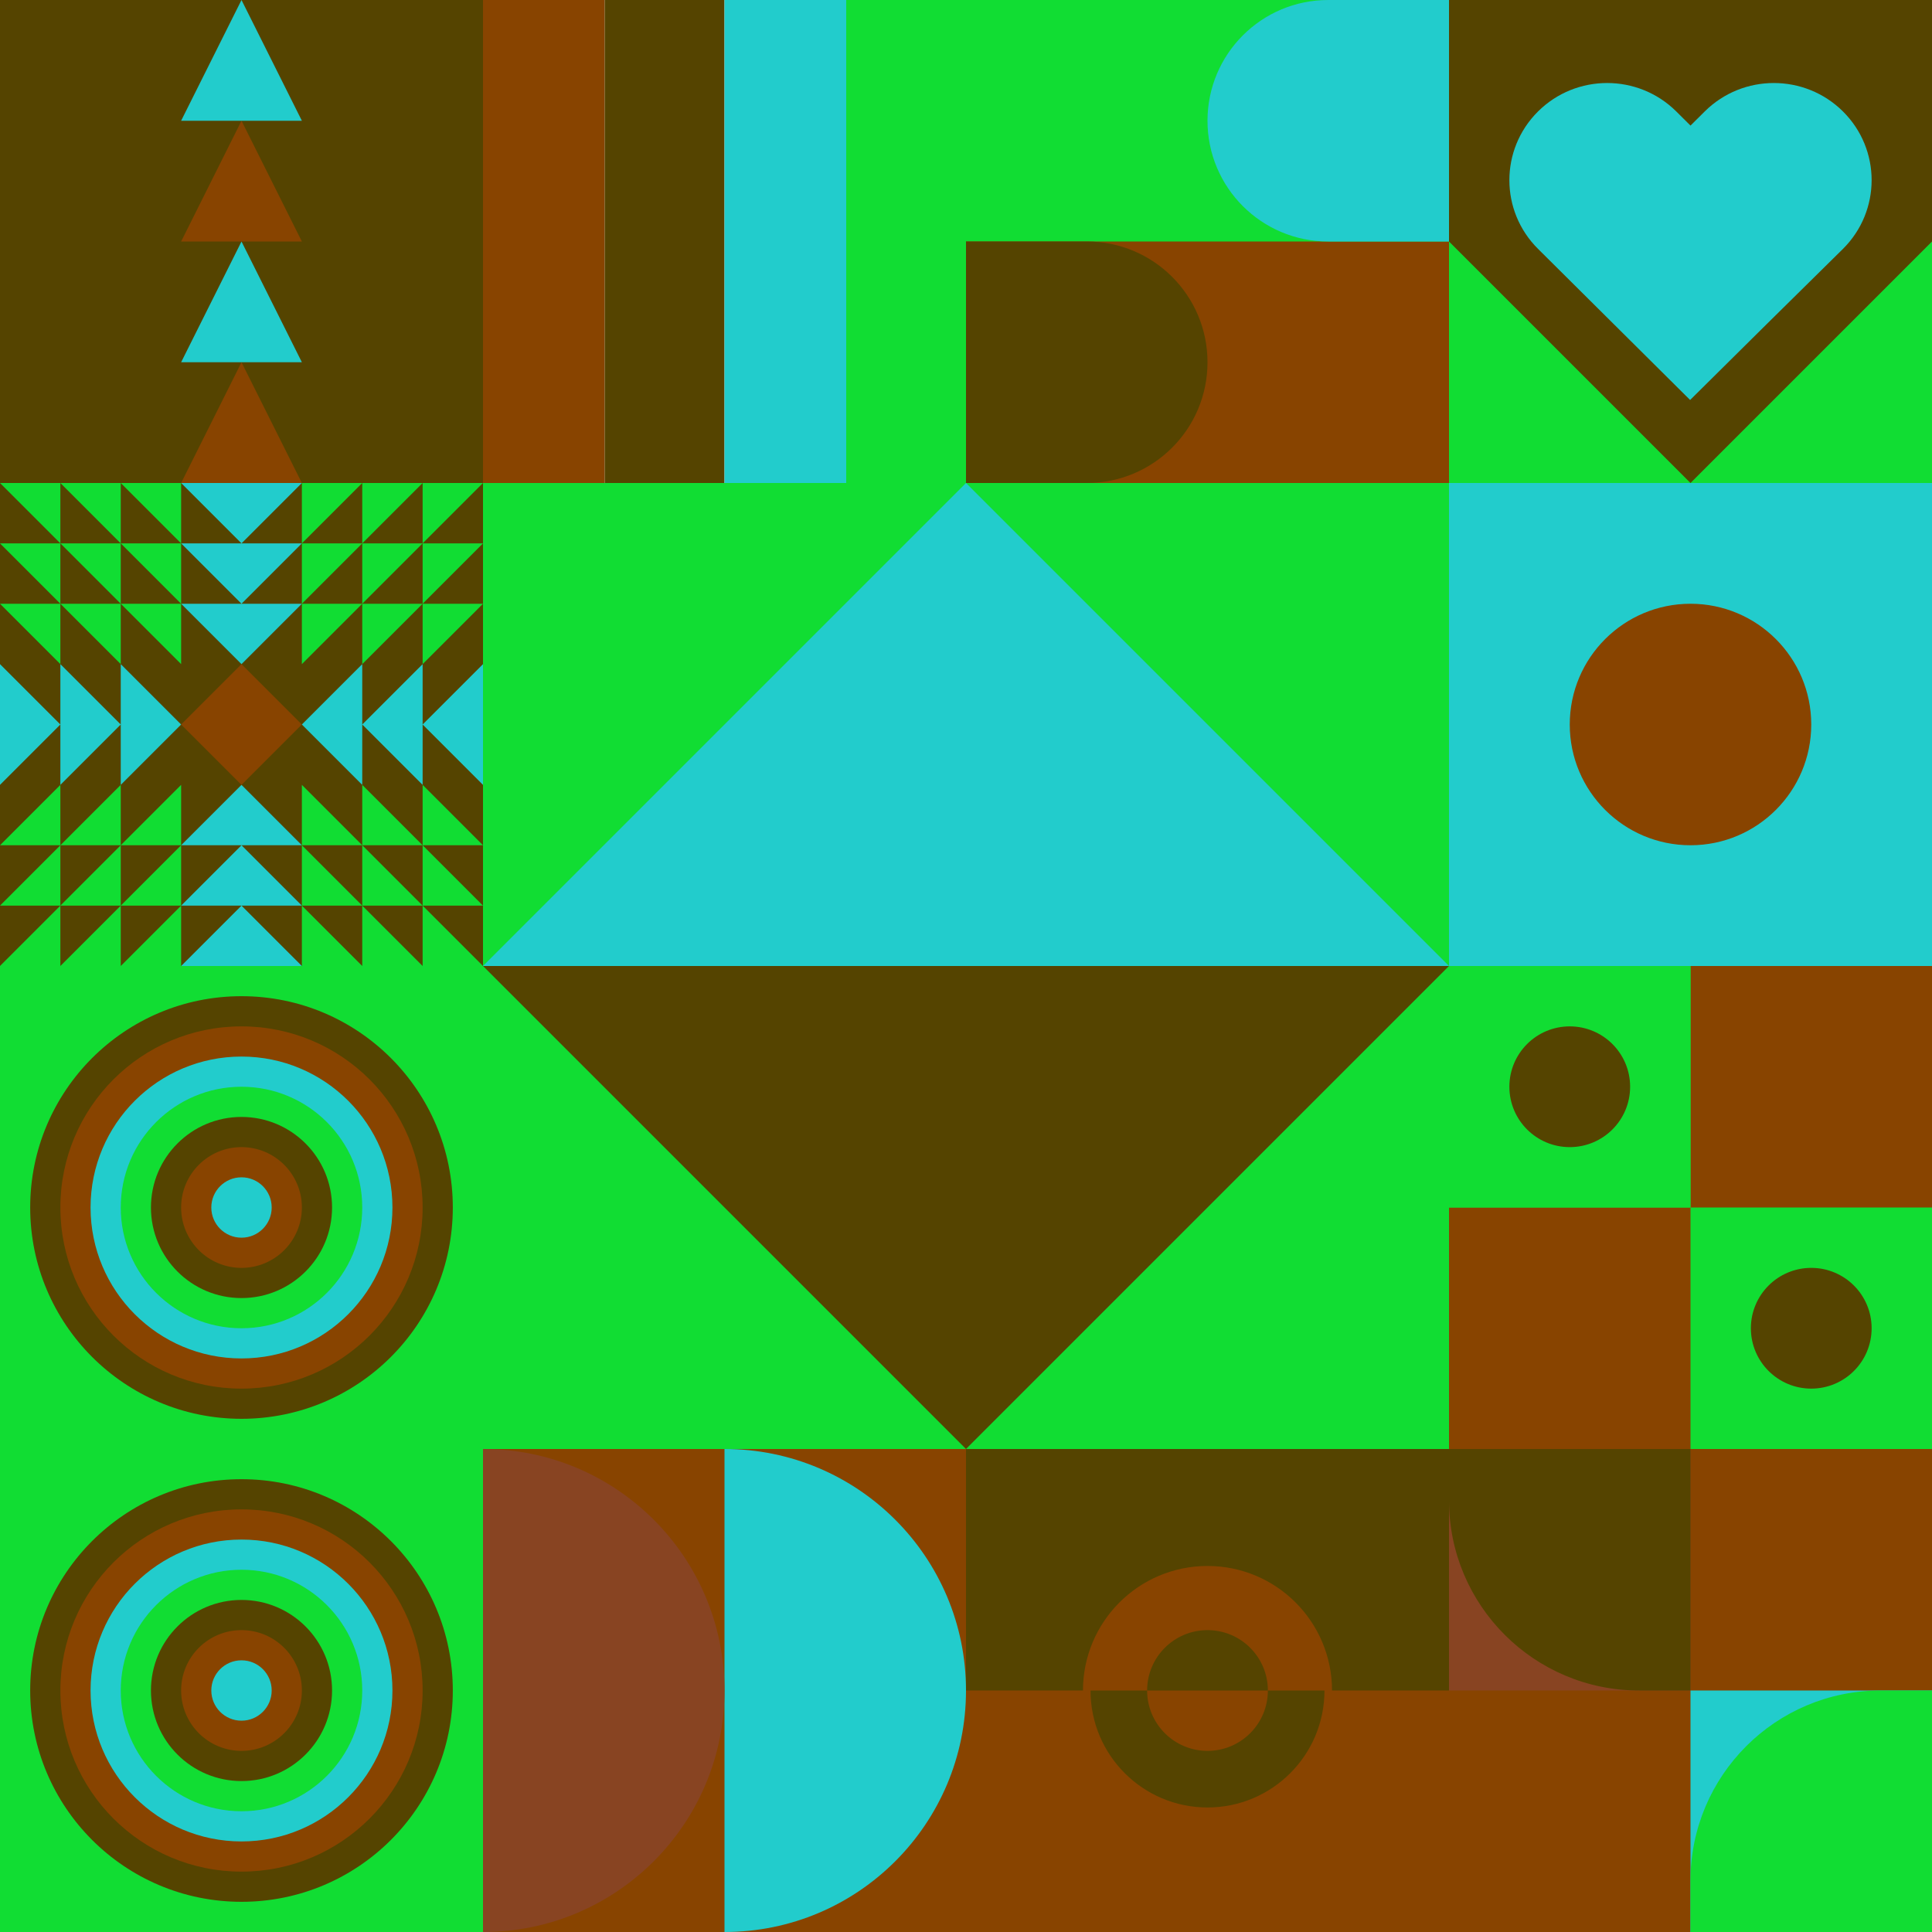
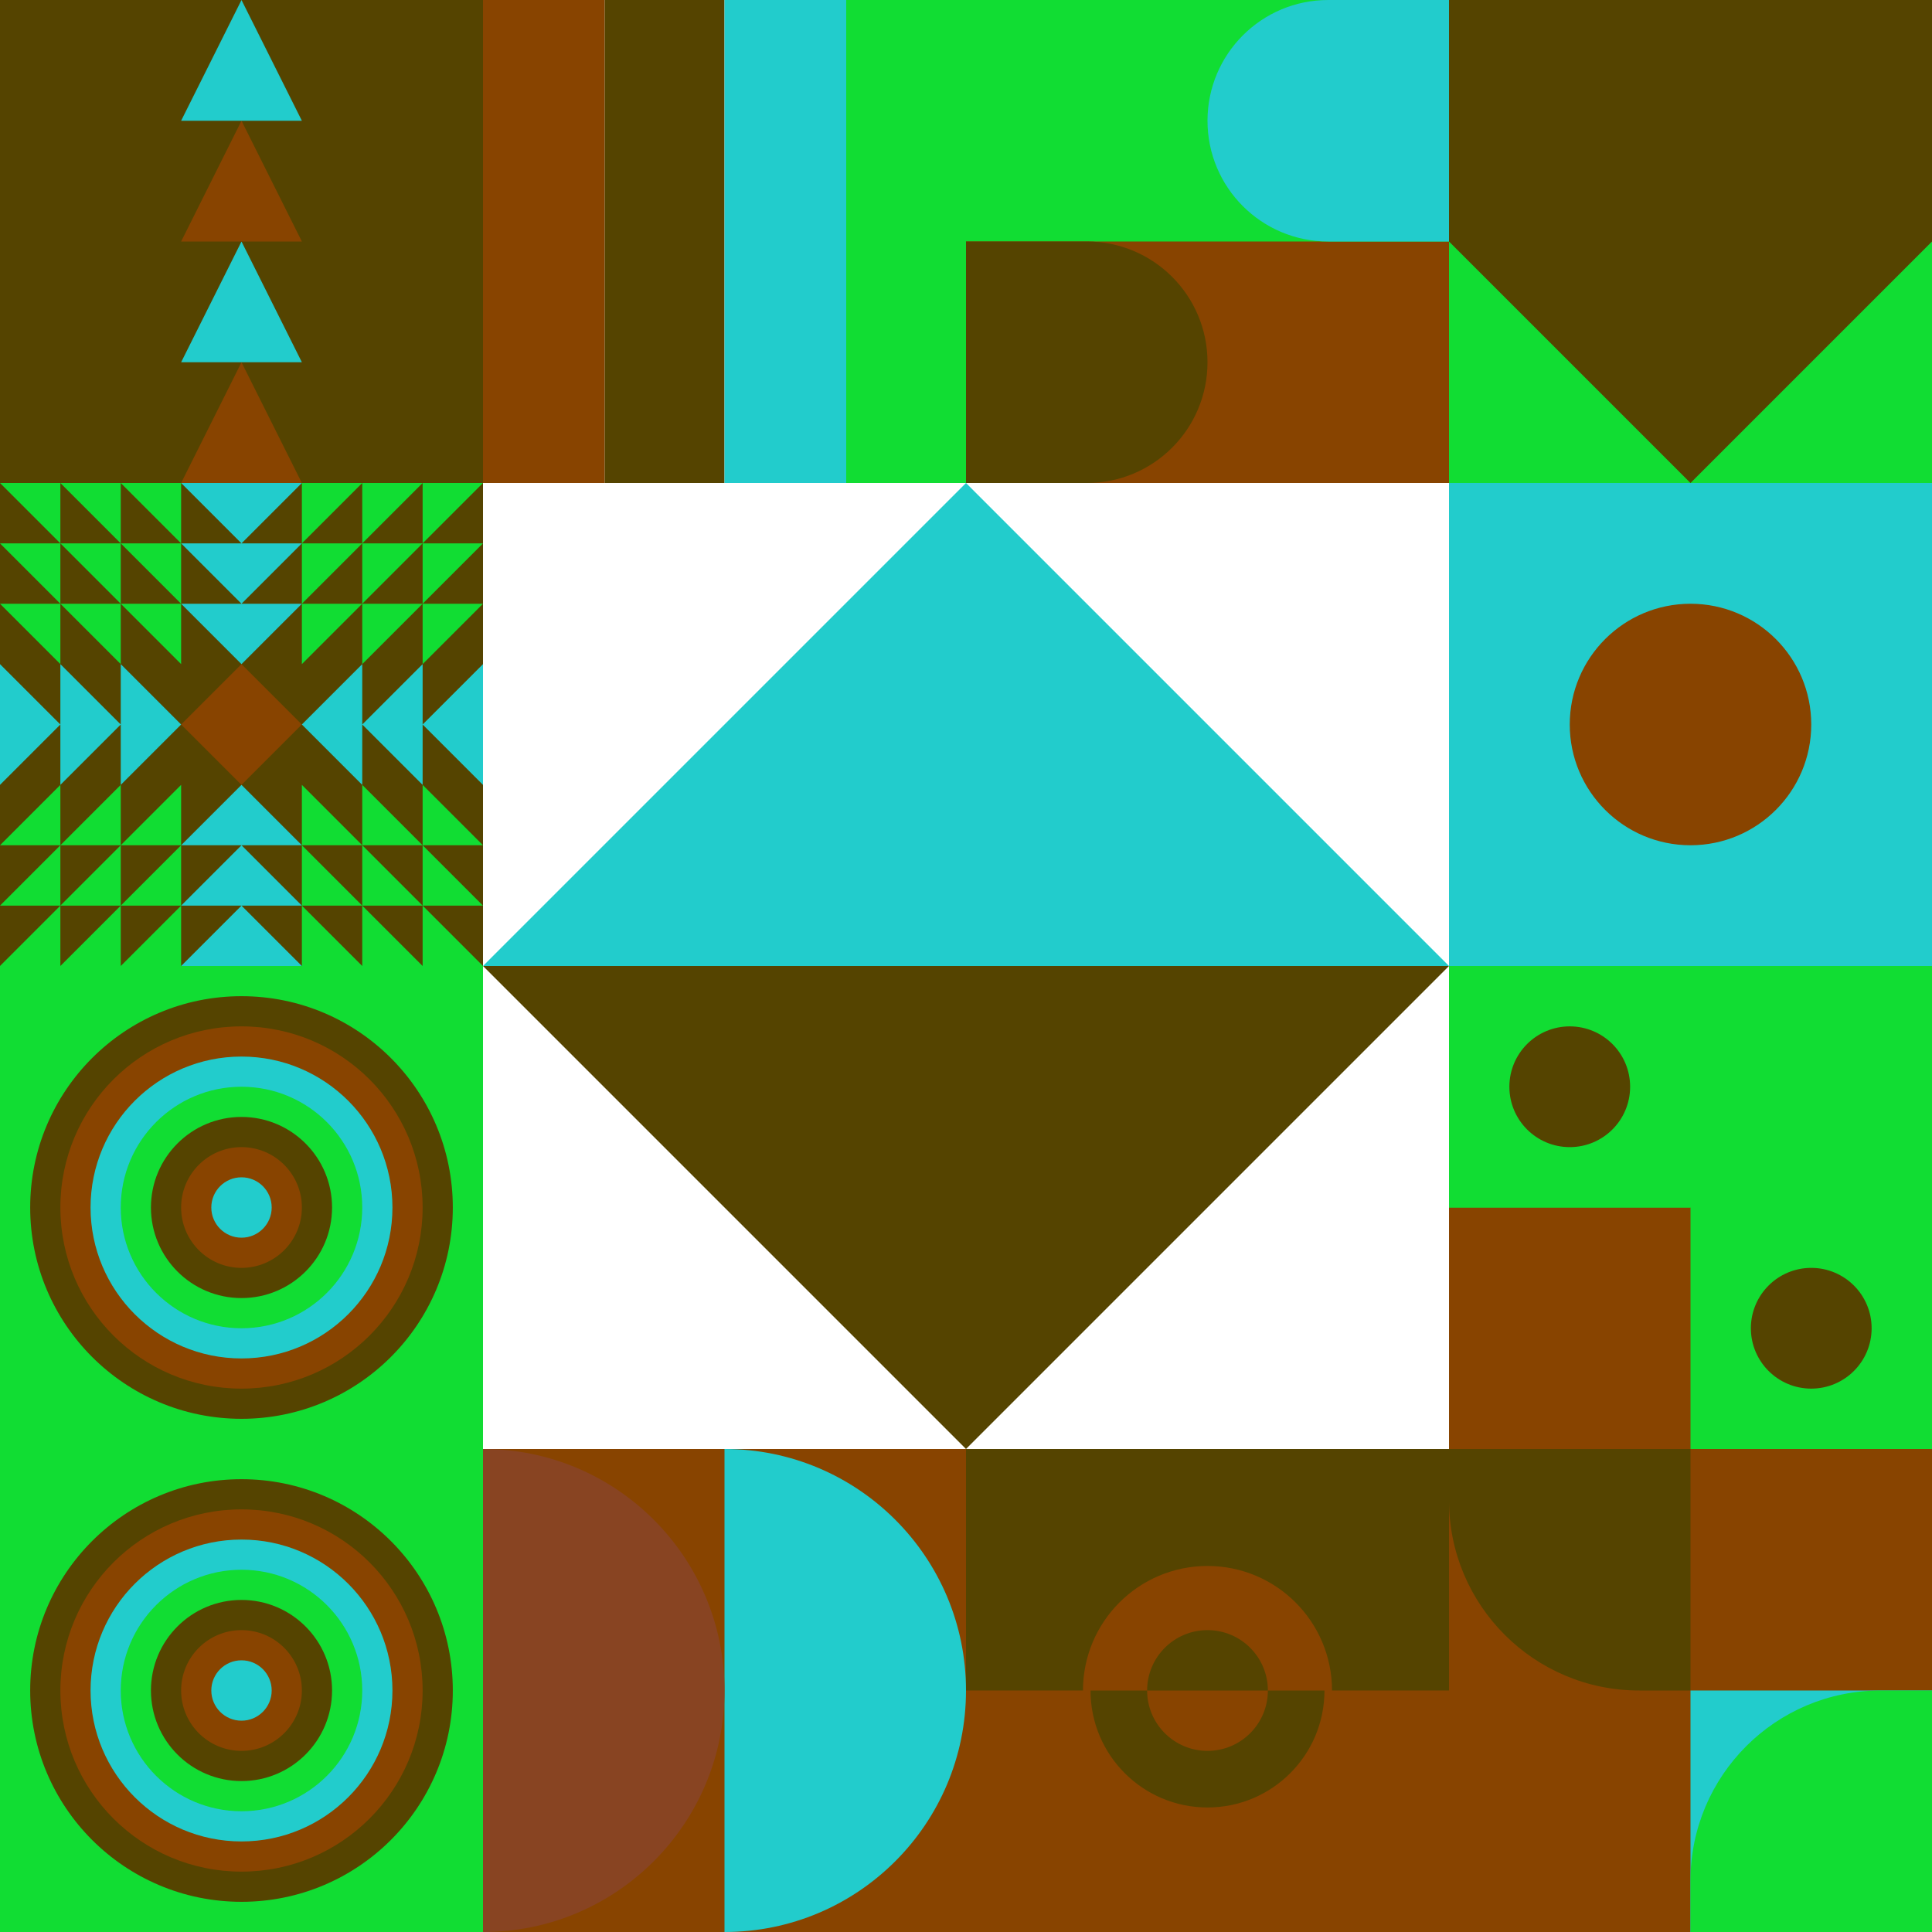
<svg xmlns="http://www.w3.org/2000/svg" id="geo" width="1280" height="1280" viewBox="0 0 1280 1280" fill="none" style="width:640px;height:640px">
  <g class="svg-image">
    <g class="block-0" transform="translate(0,0), scale(1), rotate(0, 160, 160)" height="320" width="320" clip-path="url(#trim)">
      <rect width="320" height="320" fill="#554400" />
      <path d="M160 240L200 320H120L160 240Z" fill="#884400" />
      <path d="M160 160L200 240H120L160 160Z" fill="#22cccc" />
      <path d="M160 80L200 160H120L160 80Z" fill="#884400" />
      <path d="M160 0L200 80H120L160 0Z" fill="#22cccc" />
    </g>
    <g class="block-1" transform="translate(320,0), scale(1), rotate(0, 160, 160)" height="320" width="320" clip-path="url(#trim)">
      <rect width="320" height="320" fill="white" />
      <rect y="320" width="320" height="80.64" transform="rotate(-90 0 320)" fill="#884400" />
      <rect x="80.64" y="320" width="320" height="79.36" transform="rotate(-90 80.64 320)" fill="#554400" />
      <rect x="160" y="320" width="320" height="80.64" transform="rotate(-90 160 320)" fill="#22cccc" />
      <rect x="240.64" y="320" width="320" height="79.36" transform="rotate(-90 240.64 320)" fill="#11dd33" />
    </g>
    <g class="block-2" transform="translate(640,0), scale(1), rotate(90, 160, 160)" height="320" width="320" clip-path="url(#trim)">
      <style>@keyframes geo-12-a0_t{0%,13.636%{transform:translate(0,0);animation-timing-function:ease-in-out}50%,63.636%{transform:translate(0,-320px);animation-timing-function:ease-in-out}to{transform:translate(0,0)}}@keyframes geo-12-a1_t{0%,13.636%{transform:translate(-160px,-320px);animation-timing-function:ease-in-out}50%,63.636%{transform:translate(-160px,0);animation-timing-function:ease-in-out}to{transform:translate(-160px,-320px)}}</style>
      <rect width="320" height="320" fill="#22cccc" />
      <rect width="320" height="320" fill="#11dd33" transform="rotate(-90 160 160)" />
      <rect width="320" height="160" fill="#884400" transform="rotate(-90 240 80)" />
      <path d="M160 240v160c0 44.2 35.8 80 80 80s80-35.8 80-80V240c0-44.2-35.8-80-80-80s-80 35.8-80 80Z" fill="#554400" fill-rule="evenodd" style="animation:2.2s ease-in-out infinite both geo-12-a0_t" />
      <path d="M160 240v160c0 44.2 35.8 80 80 80s80-35.8 80-80V240c0-44.2-35.8-80-80-80s-80 35.8-80 80Z" fill="#22cccc" fill-rule="evenodd" transform="translate(-160 -320)" style="animation:2.2s ease-in-out infinite both geo-12-a1_t" />
    </g>
    <g class="block-3" transform="translate(960,0), scale(1), rotate(0, 160, 160)" height="320" width="320" clip-path="url(#trim)">
      <rect width="320" height="320" fill="#554400" />
-       <path d="M58.973 73.852c-25.297 25.135-25.297 65.887 0 91.023L159.746 265c33.675-33.459 67.466-66.805 101.281-100.125 25.297-25.136 25.297-65.888 0-91.023-25.298-25.136-66.314-25.136-91.612 0L160 83.206l-9.415-9.355c-25.298-25.135-66.314-25.135-91.612 0Z" fill="#22cccc" />
      <path d="M320 160v160H160l160-160ZM0 160v160h160L0 160Z" fill="#11dd33" />
    </g>
    <g class="block-4" transform="translate(0,320), scale(1), rotate(0, 160, 160)" height="320" width="320" clip-path="url(#trim)">
      <rect width="320" height="320" fill="#554400" />
      <path d="m120 160 40-40 40 40-40 40-40-40Z" fill="#884400" />
      <path fill-rule="evenodd" clip-rule="evenodd" d="m160 80 40-40h-80l40 40ZM120 240l40-40 40 40h-80Zm40 40h-40l40-40 40 40h-40Zm-40 40 40-40 40 40h-80Zm80-240-40 40-40-40h80Zm0-80-40 40-40-40h80Zm40 200-40-40 40-40v80Zm40-40v40l-40-40 40-40v40Zm0 0 40-40v80l-40-40ZM80 200l40-40-40-40v40l-40-40v40L0 120v80l40-40v40l40-40v40Z" fill="#22cccc" />
      <path fill-rule="evenodd" clip-rule="evenodd" d="M120 80v40L80 80h40ZM80 40l40 40V0H0l40 40H0l40 40H0l40 40V80l40 40V40Zm0 0L40 0v80h40L40 40h40Zm0 0h40L80 0v40Zm120 40v40l40-40v40l40-40v40l40-40h-40l40-40h-40l40-40H200v80Zm40-40V0l-40 40h40Zm0 0-40 40h80V0l-40 40Zm0 0h40l-40 40V40ZM120 240v-40l-40 40h40Zm-40 40 40-40v80H0l40-40H0l40-40H0l40-40v40l40-40v80Zm0 0-40 40v-80h40l-40 40h40Zm0 0h40l-40 40v-40Zm120-40v-40l40 40v-40l40 40v-40l40 40h-40l40 40h-40l40 40H200v-80Zm40 40v40l-40-40h40Zm0 0-40-40h80v80l-40-40Zm0 0h40l-40-40v40Z" fill="#11dd33" />
    </g>
    <g class="block-5" transform="translate(320,320), scale(2), rotate(180, 160, 160)" height="640" width="640" clip-path="url(#trim)">
-       <rect width="320" height="320" fill="#11dd33" />
      <path d="M160 320 0 160h320L160 320Z" fill="#22cccc" />
      <path d="M160 0 0 160h320L160 0Z" fill="#554400" />
    </g>
    <g class="block-6" transform="translate(960,320), scale(1), rotate(0, 160, 160)" height="320" width="320" clip-path="url(#trim)">
      <rect width="320" height="320" fill="#22cccc" />
      <circle cx="160" cy="160" r="80" fill="#884400" />
    </g>
    <g class="block-7" transform="translate(0,640), scale(1), rotate(0, 160, 160)" height="320" width="320" clip-path="url(#trim)">
      <rect width="320" height="320" fill="#11dd33" />
      <circle cx="160" cy="160" r="140" fill="#554400" />
      <circle cx="160" cy="160" r="120" fill="#884400" />
      <circle cx="160" cy="160" r="100" fill="#22cccc" />
      <circle cx="160" cy="160" r="80" fill="#11dd33" />
      <circle cx="160" cy="160" r="60" fill="#554400" />
      <circle cx="160" cy="160" r="40" fill="#884400" />
      <circle cx="160" cy="160" r="20" fill="#22cccc" />
    </g>
    <g class="block-8" transform="translate(960,640), scale(1), rotate(180, 160, 160)" height="320" width="320" clip-path="url(#trim)">
      <style>@keyframes geo-14-a0_t{0%,13.636%{transform:translate(80px,80px);animation-timing-function:ease-in-out}50%,63.636%{transform:translate(80px,240px);animation-timing-function:ease-in-out}to{transform:translate(240px,240px)}}@keyframes geo-14-a1_t{0%,13.636%{transform:translate(240px,240px);animation-timing-function:ease-in-out}50%,63.636%{transform:translate(240px,80px);animation-timing-function:ease-in-out}to{transform:translate(80px,80px)}}</style>
      <rect width="320" height="320" fill="#11dd33" />
      <rect width="320" height="320" fill="#11dd33" transform="rotate(-90 160 160)" />
      <rect width="160" height="160" fill="#884400" transform="rotate(-90 160 0)" />
-       <rect width="160" height="160" fill="#884400" transform="matrix(0 -1 -1 0 160 320)" />
      <rect width="160" height="160" fill="#11dd33" transform="matrix(0 -1 -1 0 320 320)" />
      <circle fill="#554400" transform="translate(80 80)" style="animation:2.2s ease-in-out infinite both geo-14-a0_t" r="40" />
      <circle fill="#554400" transform="translate(240 240)" style="animation:2.2s ease-in-out infinite both geo-14-a1_t" r="40" />
    </g>
    <g class="block-9" transform="translate(0,960), scale(1), rotate(90, 160, 160)" height="320" width="320" clip-path="url(#trim)">
      <rect width="320" height="320" fill="#11dd33" />
      <circle cx="160" cy="160" r="140" fill="#554400" />
      <circle cx="160" cy="160" r="120" fill="#884400" />
      <circle cx="160" cy="160" r="100" fill="#22cccc" />
      <circle cx="160" cy="160" r="80" fill="#11dd33" />
      <circle cx="160" cy="160" r="60" fill="#554400" />
      <circle cx="160" cy="160" r="40" fill="#884400" />
      <circle cx="160" cy="160" r="20" fill="#22cccc" />
    </g>
    <g class="block-10" transform="translate(320,960), scale(1), rotate(270, 160, 160)" height="320" width="320" clip-path="url(#trim)">
      <rect width="320" height="320" fill="#884400" />
      <path fill-rule="evenodd" clip-rule="evenodd" d="M160 320c88.366 0 160-71.634 160-160H0c0 88.366 71.634 160 160 160Z" fill="#22cccc" />
      <path fill-rule="evenodd" clip-rule="evenodd" d="M160 160c88.366 0 160-71.634 160-160H0c0 88.366 71.634 160 160 160Z" fill="#884422" />
    </g>
    <g class="block-11" transform="translate(640,960), scale(1), rotate(180, 160, 160)" height="320" width="320" clip-path="url(#trim)">
      <style>@keyframes geo-65a0_t{0%{transform:translate(160px,160px) rotate(0deg) translate(-80px,-80px)}13.636%{transform:translate(160px,160px) rotate(0deg) translate(-80px,-80px);animation-timing-function:cubic-bezier(.4,0,.6,1)}50%,63.636%{transform:translate(160px,160px) rotate(180deg) translate(-80px,-80px);animation-timing-function:cubic-bezier(.4,0,.6,1)}to{transform:translate(160px,160px) rotate(360deg) translate(-80px,-80px)}}</style>
      <rect width="320" height="320" fill="#884400" />
      <rect y="160" width="320" height="160" fill="#554400" />
      <g transform="translate(80 80)" style="animation:2.2s linear infinite both geo-65a0_t">
        <circle cx="80" cy="80" fill="#554400" stroke="#884400" stroke-width="5" r="80" />
        <path fill-rule="evenodd" clip-rule="evenodd" d="M80 160c44.2 0 80-35.8 80-80H0c0 44.2 35.8 80 80 80Z" fill="#884400" />
        <circle cx="80" cy="80" fill="#884400" r="40" />
        <path fill-rule="evenodd" clip-rule="evenodd" d="M80 120c22.1 0 40-17.9 40-40H40c0 22.1 17.9 40 40 40Z" fill="#554400" />
      </g>
    </g>
    <g class="block-12" transform="translate(960,960), scale(1), rotate(270, 160, 160)" height="320" width="320" clip-path="url(#trim)">
      <rect width="320" height="320" fill="white" />
      <rect y="320" width="320" height="320" transform="rotate(-90 0 320)" fill="#884400" />
-       <rect x="160" y="160" width="160" height="160" transform="rotate(-90 160 160)" fill="#884422" />
      <path fill-rule="evenodd" clip-rule="evenodd" d="M320 -9.15527e-05H286C216.412 -9.15527e-05 160 56.412 160 126V160H320V-9.15527e-05Z" fill="#554400" />
      <rect width="160" height="160" transform="matrix(0 -1 -1 0 160 320)" fill="#22cccc" />
      <path fill-rule="evenodd" clip-rule="evenodd" d="M3.05176e-05 160H34C103.588 160 160 216.412 160 286V320H3.05176e-05V160Z" fill="#11dd33" />
    </g>
  </g>
  <clipPath id="trim">
    <rect width="320" height="320" fill="white" />
  </clipPath>
  <filter id="noiseFilter">
    <feTurbulence baseFrequency="0.5" result="noise" />
    <feColorMatrix type="saturate" values="0.10" />
    <feBlend in="SourceGraphic" in2="noise" mode="multiply" />
  </filter>
-   <rect transform="translate(0,0)" height="1280" width="1280" filter="url(#noiseFilter)" opacity="0.4" />
</svg>